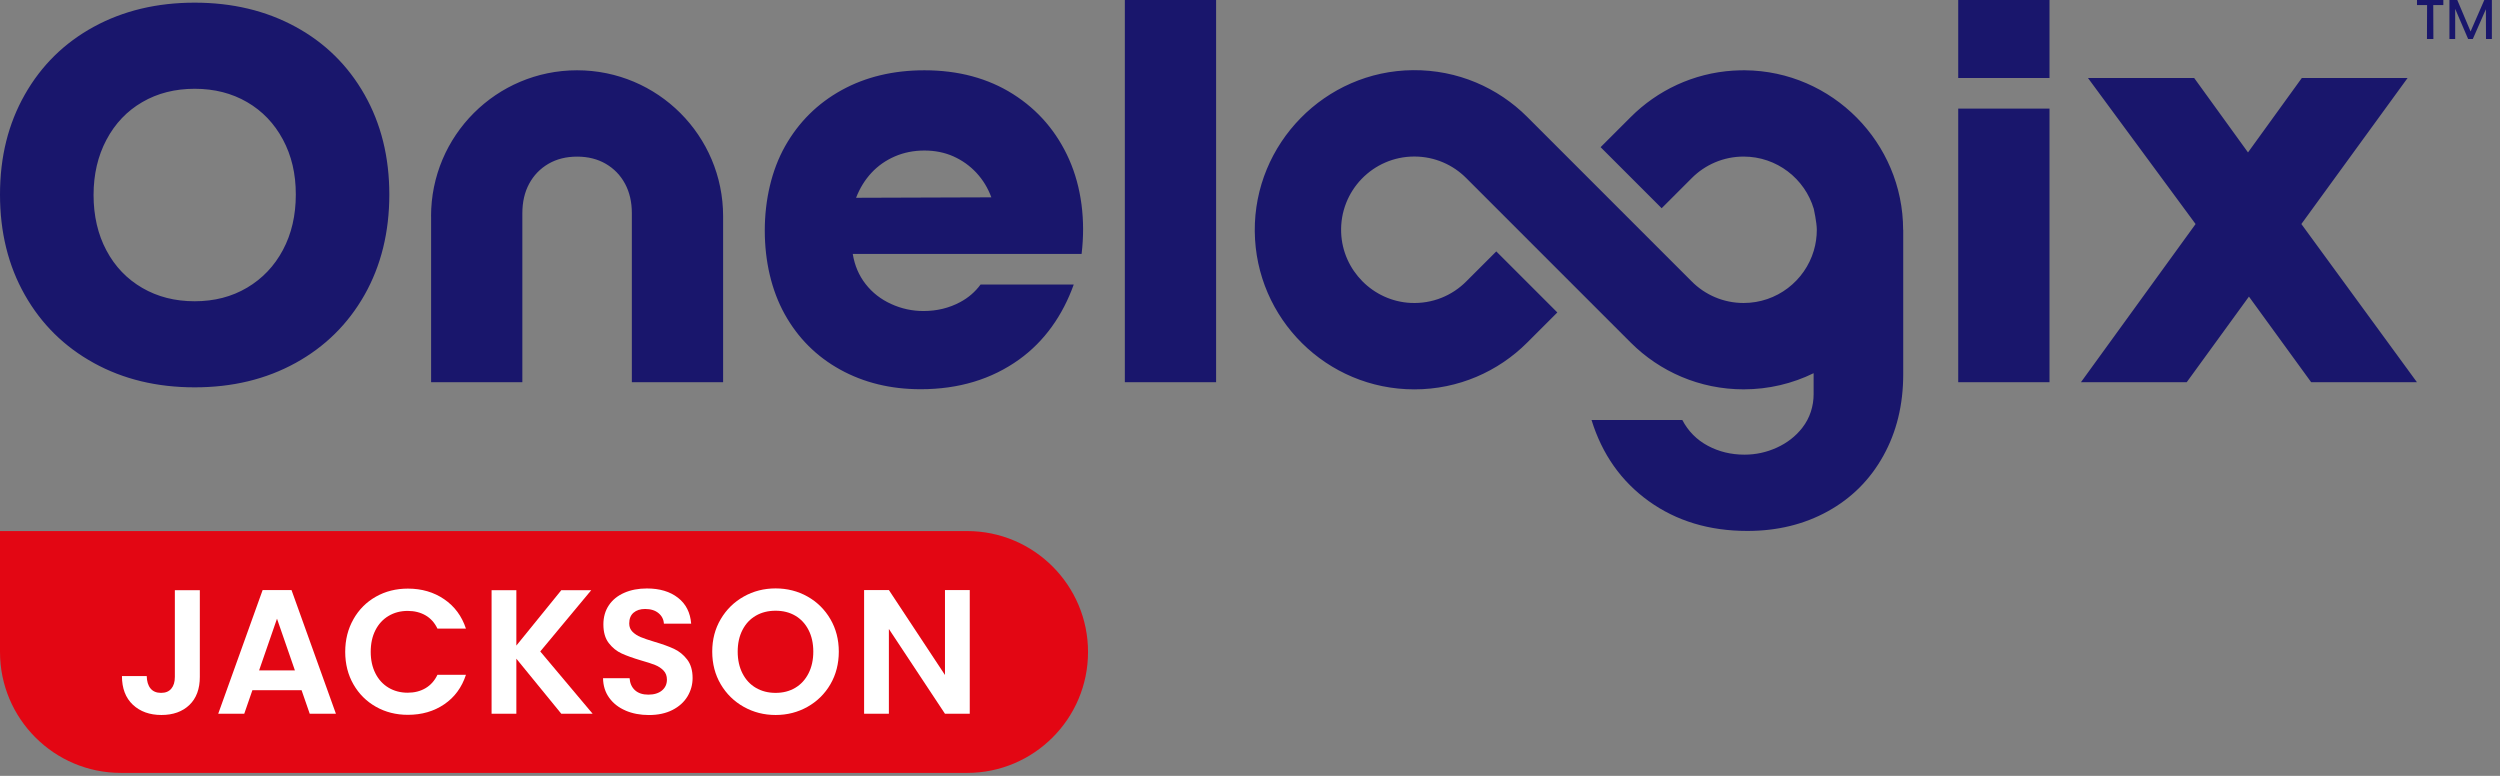
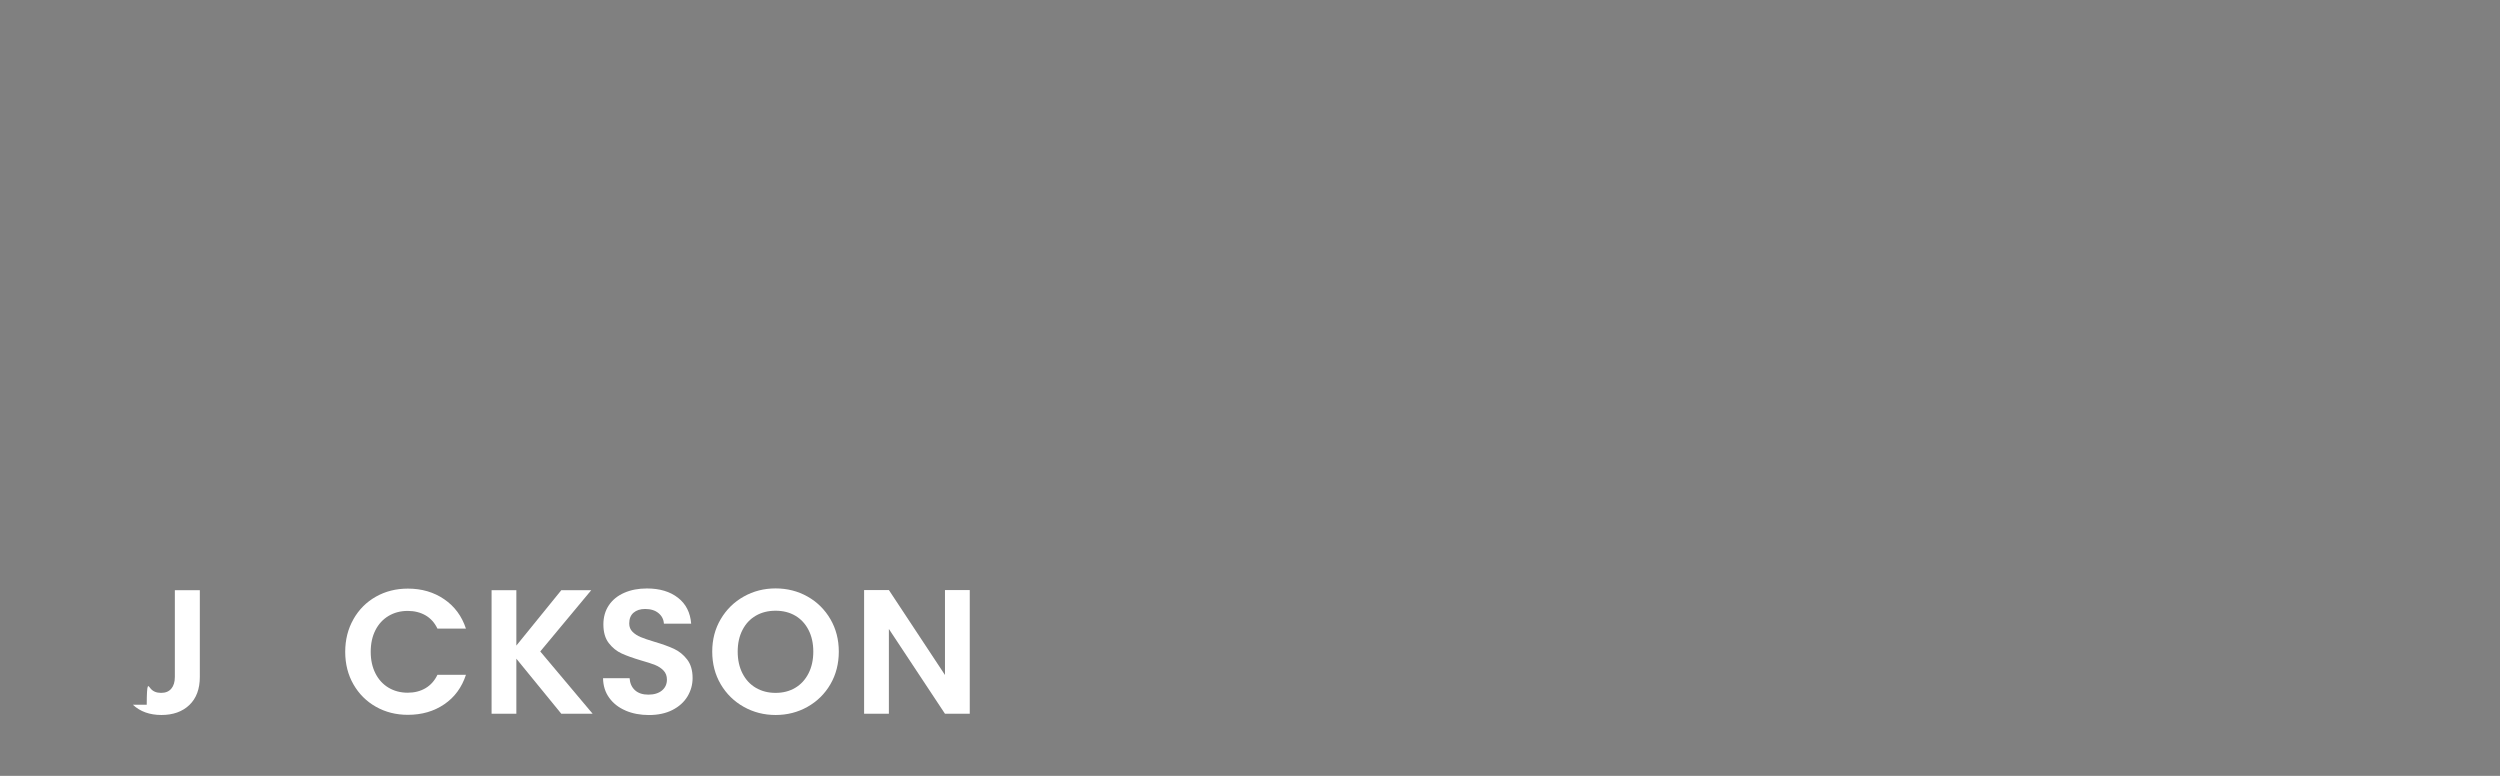
<svg xmlns="http://www.w3.org/2000/svg" width="203" height="63" viewBox="0 0 203 63" fill="none">
  <rect x="0" y="0" width="203" height="63" fill="#808080" stroke="none" />
-   <path d="M7.621 29.476C5.226 28.159 3.358 26.316 2.016 23.947C0.671 21.579 0 18.86 0 15.797C0 12.733 0.671 10.052 2.014 7.683C3.358 5.315 5.224 3.48 7.619 2.173C10.013 0.869 12.743 0.216 15.807 0.216C18.87 0.216 21.6 0.869 23.994 2.173C26.389 3.476 28.257 5.315 29.6 7.683C30.944 10.052 31.613 12.757 31.613 15.797C31.613 18.837 30.942 21.579 29.6 23.947C28.255 26.316 26.389 28.159 23.994 29.476C21.6 30.795 18.87 31.452 15.807 31.452C12.743 31.452 10.013 30.795 7.619 29.476H7.621ZM20.065 23.359C21.308 22.623 22.275 21.606 22.974 20.299C23.669 18.996 24.02 17.492 24.02 15.797C24.02 14.101 23.673 12.637 22.974 11.332C22.275 10.029 21.308 9.014 20.065 8.292C18.823 7.57 17.406 7.209 15.809 7.209C14.211 7.209 12.794 7.568 11.552 8.292C10.309 9.014 9.342 10.033 8.643 11.351C7.945 12.668 7.597 14.164 7.597 15.836C7.597 17.508 7.945 19.035 8.643 20.338C9.338 21.645 10.309 22.656 11.552 23.378C12.794 24.101 14.211 24.462 15.809 24.462C17.406 24.462 18.823 24.095 20.065 23.359ZM91.337 0H98.747V31.036H91.337V0ZM159.008 0H166.419V6.333H159.008V0ZM159.008 8.818H166.419V31.036H159.008V8.818ZM178.281 18.191L169.542 6.333H178.167L182.538 12.376L186.908 6.333H195.497L186.871 18.191L196.256 31.036H187.668L182.614 24.083L177.561 31.036H168.972L178.283 18.191H178.281ZM35.005 17.565V31.036H42.415V17.316C42.415 16.405 42.6 15.604 42.967 14.922C43.334 14.239 43.854 13.699 44.523 13.306C45.194 12.914 45.974 12.718 46.861 12.718C47.748 12.718 48.527 12.914 49.198 13.306C49.869 13.699 50.387 14.239 50.754 14.922C51.121 15.604 51.306 16.405 51.306 17.316V31.036H58.717V17.565C58.717 11.016 53.41 5.707 46.859 5.707C40.309 5.707 35.001 11.014 35.001 17.565H35.005ZM86.823 12.965C85.822 10.71 84.303 8.936 82.264 7.644C80.225 6.353 77.822 5.707 75.061 5.707C72.527 5.707 70.284 6.247 68.335 7.322C66.382 8.4 64.857 9.913 63.755 11.862C62.651 13.815 62.1 16.238 62.1 18.721C62.1 21.204 62.64 23.569 63.715 25.506C64.791 27.443 66.294 28.946 68.217 30.008C70.143 31.072 72.321 31.605 74.755 31.605C77.844 31.605 80.511 30.801 82.754 29.192C84.815 27.712 86.293 25.602 87.188 23.104H79.622C79.184 23.7 78.633 24.177 77.966 24.532C77.067 25.015 76.07 25.255 74.982 25.255C74.072 25.255 73.197 25.066 72.36 24.683C71.524 24.303 70.834 23.765 70.29 23.068C69.746 22.373 69.395 21.555 69.244 20.617H87.826C88.153 17.907 87.818 15.216 86.819 12.959H86.821L86.823 12.965ZM69.513 16.062C69.815 15.277 70.235 14.6 70.767 14.028C71.299 13.457 71.933 13.016 72.667 12.698C73.403 12.382 74.199 12.223 75.061 12.223C75.922 12.223 76.707 12.382 77.418 12.698C78.126 13.016 78.749 13.457 79.281 14.028C79.812 14.6 80.217 15.263 80.497 16.023L69.515 16.06H69.513V16.062ZM154.534 18.664C154.534 11.593 148.777 5.766 141.691 5.707H141.577C141.455 5.707 141.335 5.707 141.218 5.713C141.068 5.719 140.919 5.725 140.772 5.733H140.745C137.498 5.939 134.578 7.342 132.417 9.503L129.968 11.95L134.926 16.908L137.373 14.46C138.448 13.383 139.936 12.714 141.581 12.714C144.275 12.714 146.55 14.507 147.28 16.963C147.28 16.963 147.525 18.07 147.525 18.658C147.525 19.247 147.439 19.818 147.28 20.354C146.55 22.811 144.275 24.603 141.581 24.603C139.924 24.603 138.427 23.926 137.349 22.833L124.01 9.493L124.004 9.487C121.635 7.12 118.352 5.664 114.731 5.697C107.604 5.76 101.821 11.654 101.887 18.782C101.954 25.883 107.728 31.617 114.844 31.617C118.424 31.617 121.662 30.165 124.006 27.82L126.455 25.372L121.498 20.415L119.066 22.846C117.924 23.997 116.316 24.683 114.546 24.597C111.49 24.448 109.018 21.948 108.902 18.89C108.772 15.501 111.483 12.71 114.844 12.71C116.491 12.71 117.979 13.377 119.056 14.458L132.417 27.82L132.423 27.826C134.769 30.167 138.007 31.615 141.581 31.615C143.62 31.615 145.549 31.144 147.266 30.304V32.004C147.266 32.979 146.964 33.941 146.362 34.714C146.356 34.72 146.354 34.724 146.35 34.732C145.806 35.431 145.115 35.966 144.279 36.347C143.443 36.728 142.568 36.918 141.657 36.918C140.57 36.918 139.573 36.677 138.674 36.196C137.775 35.713 137.084 35.018 136.604 34.104H129.232C130.094 36.891 131.646 39.089 133.887 40.698C136.131 42.307 138.796 43.112 141.887 43.112C144.318 43.112 146.499 42.58 148.424 41.514C150.349 40.451 151.851 38.949 152.926 37.012C154.004 35.075 154.542 32.865 154.542 30.381V18.66H154.54L154.534 18.664ZM196.258 0H198.399V0.414H197.581L197.591 3.168H197.069L197.079 0.414H196.26V0H196.258ZM202.34 0V3.168H201.863L201.854 0.748L200.792 3.168H200.413L199.361 0.72V3.168H198.894V0H199.532L200.611 2.555L201.726 0H202.338H202.34Z" fill="#19166C" />
-   <path d="M0 43.122H78.529C83.948 43.122 88.348 47.522 88.348 52.941C88.348 58.359 83.948 62.76 78.529 62.76H9.819C4.4 62.76 0 58.359 0 52.941V43.122Z" fill="#E30613" />
-   <path d="M16.226 47.924V54.966C16.226 55.943 15.943 56.703 15.378 57.245C14.813 57.786 14.055 58.057 13.107 58.057C12.159 58.057 11.376 57.778 10.786 57.223C10.197 56.668 9.902 55.89 9.902 54.895H11.914C11.924 55.327 12.026 55.663 12.222 55.902C12.418 56.142 12.703 56.261 13.078 56.261C13.453 56.261 13.72 56.146 13.912 55.916C14.104 55.686 14.198 55.37 14.198 54.968V47.926H16.226V47.924Z" fill="white" />
-   <path d="M24.49 56.045H20.494L19.833 57.957H17.719L21.326 47.911H23.67L27.277 57.957H25.15L24.488 56.045H24.49ZM23.945 54.434L22.492 50.238L21.04 54.434H23.943H23.945Z" fill="white" />
+   <path d="M16.226 47.924V54.966C16.226 55.943 15.943 56.703 15.378 57.245C14.813 57.786 14.055 58.057 13.107 58.057C12.159 58.057 11.376 57.778 10.786 57.223H11.914C11.924 55.327 12.026 55.663 12.222 55.902C12.418 56.142 12.703 56.261 13.078 56.261C13.453 56.261 13.72 56.146 13.912 55.916C14.104 55.686 14.198 55.37 14.198 54.968V47.926H16.226V47.924Z" fill="white" />
  <path d="M28.701 50.274C29.146 49.492 29.754 48.884 30.526 48.448C31.297 48.013 32.163 47.795 33.12 47.795C34.241 47.795 35.224 48.081 36.066 48.656C36.91 49.231 37.499 50.026 37.834 51.043H35.52C35.291 50.564 34.967 50.205 34.551 49.965C34.135 49.726 33.652 49.606 33.106 49.606C32.522 49.606 32.002 49.744 31.546 50.017C31.091 50.289 30.736 50.676 30.483 51.174C30.229 51.673 30.102 52.258 30.102 52.927C30.102 53.596 30.229 54.169 30.483 54.674C30.736 55.176 31.091 55.565 31.546 55.838C32.002 56.11 32.522 56.248 33.106 56.248C33.652 56.248 34.135 56.126 34.551 55.881C34.967 55.635 35.291 55.274 35.52 54.795H37.834C37.499 55.82 36.912 56.619 36.074 57.188C35.236 57.759 34.251 58.044 33.12 58.044C32.163 58.044 31.297 57.826 30.526 57.39C29.754 56.954 29.146 56.348 28.701 55.573C28.255 54.797 28.031 53.914 28.031 52.929C28.031 51.944 28.255 51.059 28.701 50.278V50.274Z" fill="white" />
  <path d="M45.578 57.957L41.928 53.486V57.957H39.916V47.924H41.928V52.422L45.578 47.924H48.008L43.869 52.898L48.123 57.957H45.58H45.578Z" fill="white" />
  <path d="M50.798 57.698C50.237 57.459 49.795 57.113 49.47 56.664C49.144 56.215 48.977 55.682 48.967 55.068H51.122C51.152 55.48 51.297 55.806 51.56 56.046C51.823 56.285 52.186 56.405 52.645 56.405C53.104 56.405 53.483 56.293 53.752 56.067C54.021 55.842 54.154 55.547 54.154 55.184C54.154 54.888 54.064 54.642 53.882 54.452C53.699 54.26 53.471 54.109 53.199 53.999C52.926 53.889 52.549 53.767 52.07 53.632C51.419 53.439 50.889 53.251 50.482 53.064C50.074 52.878 49.725 52.595 49.432 52.217C49.14 51.838 48.995 51.334 48.995 50.7C48.995 50.105 49.144 49.589 49.44 49.147C49.737 48.706 50.155 48.368 50.69 48.135C51.226 47.899 51.84 47.783 52.529 47.783C53.564 47.783 54.406 48.034 55.051 48.537C55.699 49.039 56.054 49.742 56.123 50.643H53.909C53.889 50.297 53.744 50.013 53.471 49.787C53.199 49.561 52.837 49.449 52.386 49.449C51.994 49.449 51.68 49.55 51.444 49.752C51.209 49.954 51.093 50.246 51.093 50.629C51.093 50.898 51.181 51.12 51.358 51.298C51.534 51.475 51.756 51.62 52.019 51.73C52.282 51.84 52.653 51.967 53.134 52.111C53.785 52.303 54.317 52.493 54.729 52.686C55.142 52.878 55.497 53.164 55.793 53.547C56.09 53.93 56.239 54.434 56.239 55.056C56.239 55.592 56.099 56.091 55.823 56.552C55.544 57.011 55.138 57.378 54.602 57.651C54.066 57.924 53.428 58.061 52.69 58.061C51.992 58.061 51.362 57.941 50.8 57.702L50.798 57.698Z" fill="white" />
  <path d="M60.392 57.396C59.607 56.954 58.983 56.344 58.523 55.563C58.064 54.782 57.833 53.899 57.833 52.911C57.833 51.924 58.062 51.055 58.523 50.274C58.983 49.493 59.607 48.882 60.392 48.441C61.177 47.999 62.04 47.779 62.978 47.779C63.916 47.779 64.792 47.999 65.573 48.441C66.354 48.882 66.972 49.493 67.428 50.274C67.883 51.055 68.111 51.934 68.111 52.911C68.111 53.889 67.883 54.782 67.428 55.563C66.972 56.344 66.352 56.954 65.567 57.396C64.782 57.837 63.919 58.057 62.98 58.057C62.042 58.057 61.179 57.837 60.394 57.396H60.392ZM64.574 55.851C65.033 55.579 65.392 55.188 65.651 54.68C65.91 54.171 66.04 53.583 66.04 52.911C66.04 52.24 65.91 51.653 65.651 51.151C65.392 50.648 65.033 50.262 64.574 49.993C64.115 49.724 63.583 49.591 62.978 49.591C62.374 49.591 61.84 49.724 61.375 49.993C60.91 50.262 60.549 50.647 60.29 51.151C60.031 51.653 59.901 52.24 59.901 52.911C59.901 53.583 60.031 54.171 60.29 54.68C60.549 55.188 60.91 55.579 61.375 55.851C61.84 56.124 62.374 56.261 62.978 56.261C63.583 56.261 64.115 56.124 64.574 55.851Z" fill="white" />
  <path d="M78.744 57.957H76.732L72.177 51.072V57.957H70.165V47.911H72.177L76.732 54.809V47.911H78.744V57.957Z" fill="white" />
</svg>